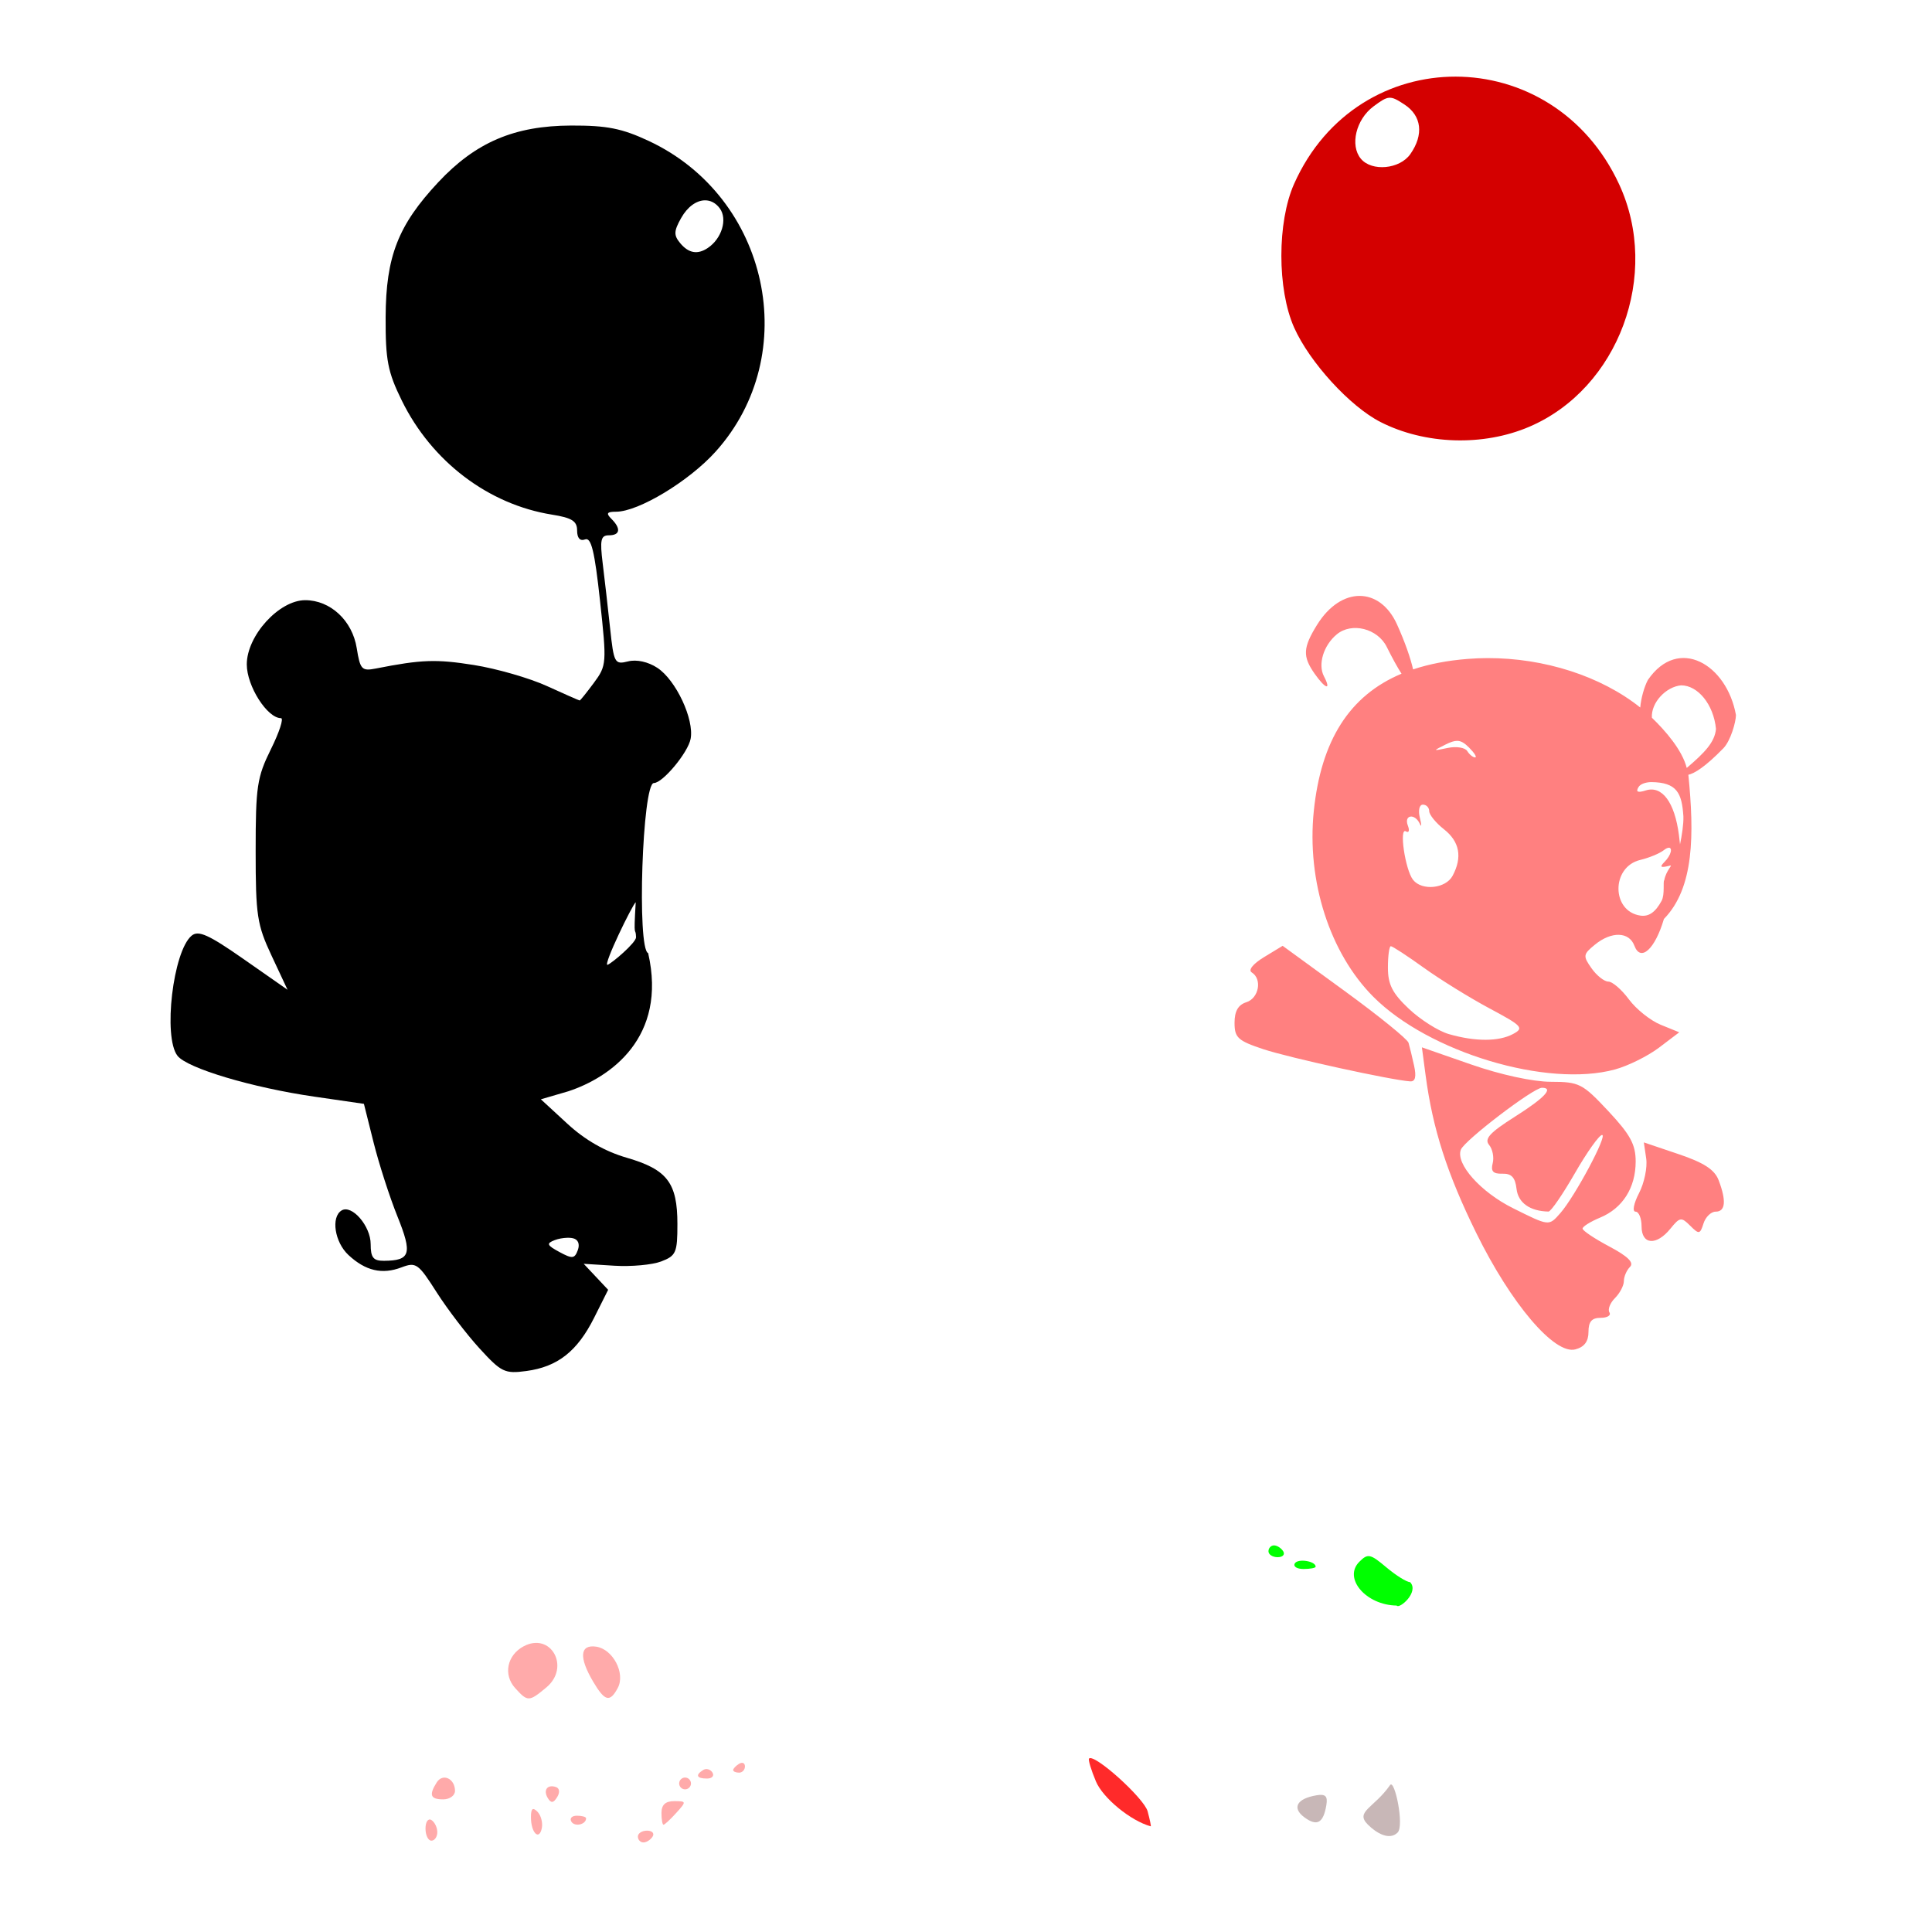
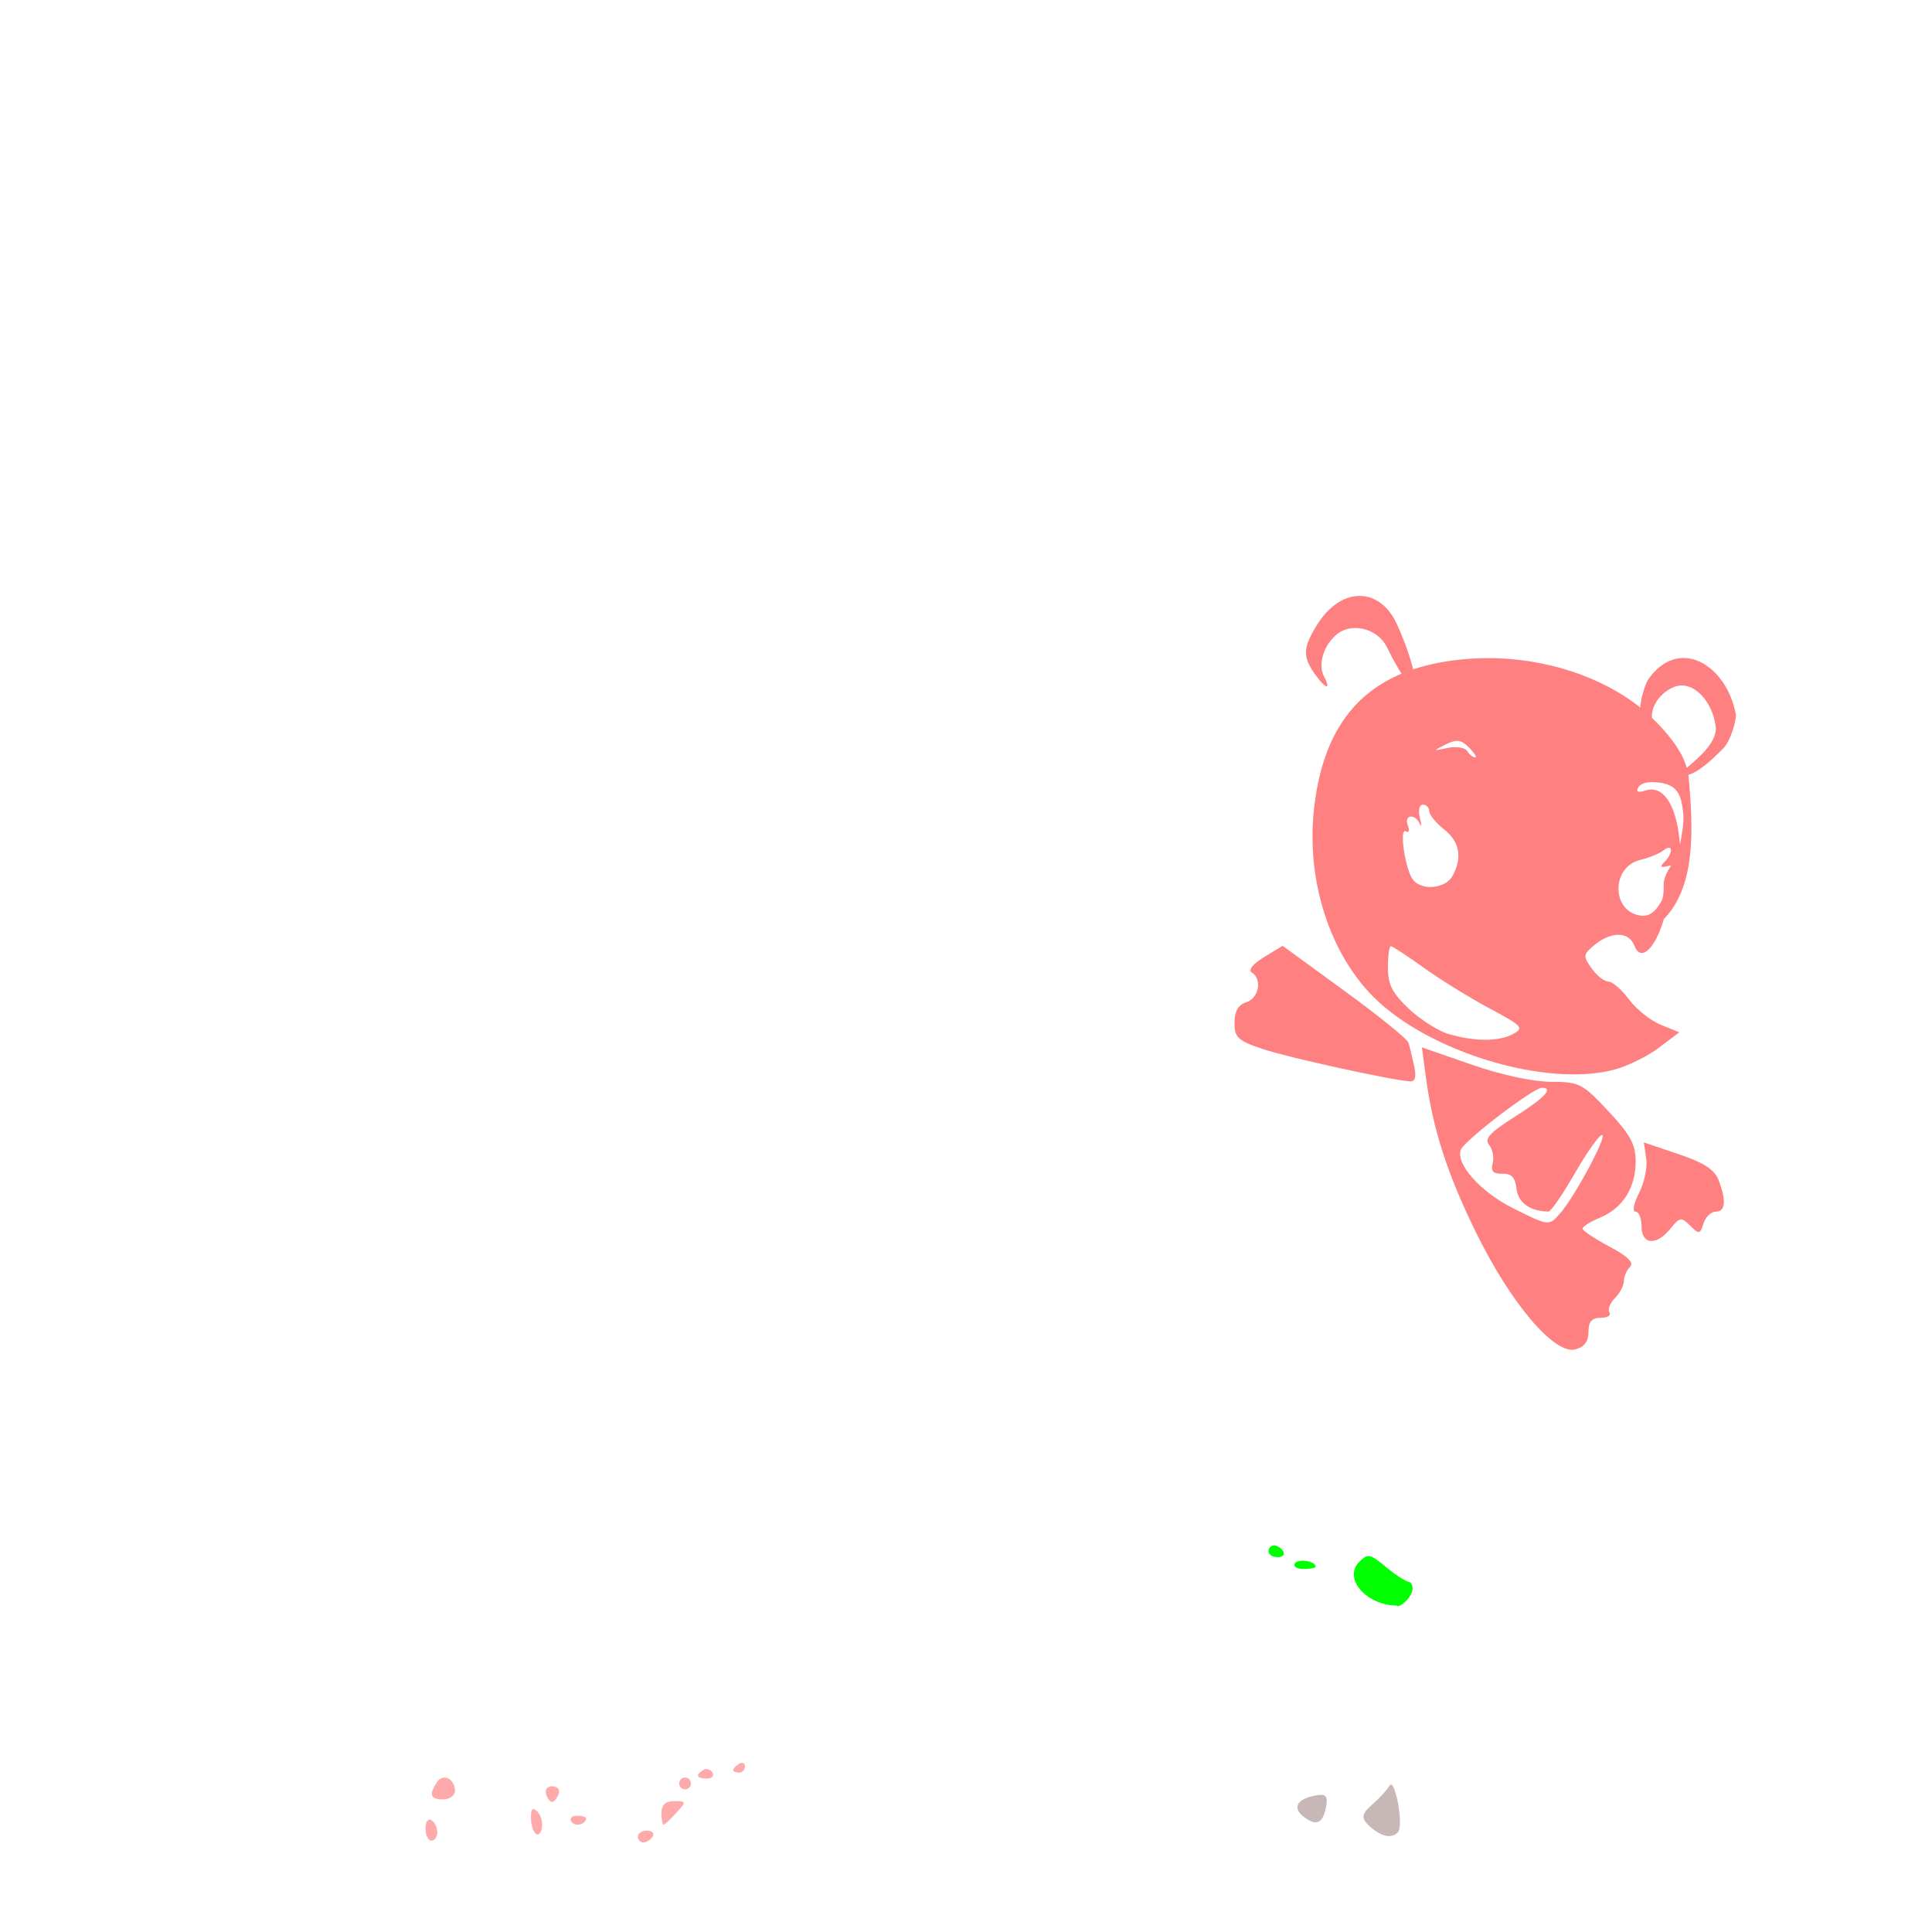
<svg xmlns="http://www.w3.org/2000/svg" xmlns:ns1="http://www.inkscape.org/namespaces/inkscape" xmlns:ns2="http://sodipodi.sourceforge.net/DTD/sodipodi-0.dtd" width="1080" height="1080" id="svg2" version="1.1" ns1:version="0.47 r22583" ns2:docname="YeYeSitting.svg">
  <defs id="defs4">
    <ns1:perspective ns2:type="inkscape:persp3d" ns1:vp_x="0 : 526.18109 : 1" ns1:vp_y="0 : 1000 : 0" ns1:vp_z="744.09448 : 526.18109 : 1" ns1:persp3d-origin="372.04724 : 350.78739 : 1" id="perspective10" />
    <ns1:perspective id="perspective2820" ns1:persp3d-origin="0.5 : 0.33333333 : 1" ns1:vp_z="1 : 0.5 : 1" ns1:vp_y="0 : 1000 : 0" ns1:vp_x="0 : 0.5 : 1" ns2:type="inkscape:persp3d" />
    <ns1:perspective id="perspective3126" ns1:persp3d-origin="0.5 : 0.33333333 : 1" ns1:vp_z="1 : 0.5 : 1" ns1:vp_y="0 : 1000 : 0" ns1:vp_x="0 : 0.5 : 1" ns2:type="inkscape:persp3d" />
    <ns1:perspective id="perspective3148" ns1:persp3d-origin="0.5 : 0.33333333 : 1" ns1:vp_z="1 : 0.5 : 1" ns1:vp_y="0 : 1000 : 0" ns1:vp_x="0 : 0.5 : 1" ns2:type="inkscape:persp3d" />
    <ns1:perspective id="perspective3172" ns1:persp3d-origin="0.5 : 0.33333333 : 1" ns1:vp_z="1 : 0.5 : 1" ns1:vp_y="0 : 1000 : 0" ns1:vp_x="0 : 0.5 : 1" ns2:type="inkscape:persp3d" />
    <ns1:perspective id="perspective3253" ns1:persp3d-origin="0.5 : 0.33333333 : 1" ns1:vp_z="1 : 0.5 : 1" ns1:vp_y="0 : 1000 : 0" ns1:vp_x="0 : 0.5 : 1" ns2:type="inkscape:persp3d" />
    <ns1:perspective id="perspective3380" ns1:persp3d-origin="0.5 : 0.33333333 : 1" ns1:vp_z="1 : 0.5 : 1" ns1:vp_y="0 : 1000 : 0" ns1:vp_x="0 : 0.5 : 1" ns2:type="inkscape:persp3d" />
    <ns1:perspective id="perspective3420" ns1:persp3d-origin="0.5 : 0.33333333 : 1" ns1:vp_z="1 : 0.5 : 1" ns1:vp_y="0 : 1000 : 0" ns1:vp_x="0 : 0.5 : 1" ns2:type="inkscape:persp3d" />
    <ns1:perspective id="perspective3529" ns1:persp3d-origin="0.5 : 0.33333333 : 1" ns1:vp_z="1 : 0.5 : 1" ns1:vp_y="0 : 1000 : 0" ns1:vp_x="0 : 0.5 : 1" ns2:type="inkscape:persp3d" />
    <ns1:perspective id="perspective3827" ns1:persp3d-origin="0.5 : 0.33333333 : 1" ns1:vp_z="1 : 0.5 : 1" ns1:vp_y="0 : 1000 : 0" ns1:vp_x="0 : 0.5 : 1" ns2:type="inkscape:persp3d" />
    <ns1:perspective id="perspective3937" ns1:persp3d-origin="0.5 : 0.33333333 : 1" ns1:vp_z="1 : 0.5 : 1" ns1:vp_y="0 : 1000 : 0" ns1:vp_x="0 : 0.5 : 1" ns2:type="inkscape:persp3d" />
    <ns1:perspective id="perspective4263" ns1:persp3d-origin="0.5 : 0.33333333 : 1" ns1:vp_z="1 : 0.5 : 1" ns1:vp_y="0 : 1000 : 0" ns1:vp_x="0 : 0.5 : 1" ns2:type="inkscape:persp3d" />
    <ns1:perspective id="perspective4277" ns1:persp3d-origin="0.5 : 0.33333333 : 1" ns1:vp_z="1 : 0.5 : 1" ns1:vp_y="0 : 1000 : 0" ns1:vp_x="0 : 0.5 : 1" ns2:type="inkscape:persp3d" />
    <ns1:perspective id="perspective5173" ns1:persp3d-origin="0.5 : 0.33333333 : 1" ns1:vp_z="1 : 0.5 : 1" ns1:vp_y="0 : 1000 : 0" ns1:vp_x="0 : 0.5 : 1" ns2:type="inkscape:persp3d" />
    <ns1:perspective id="perspective5233" ns1:persp3d-origin="0.5 : 0.33333333 : 1" ns1:vp_z="1 : 0.5 : 1" ns1:vp_y="0 : 1000 : 0" ns1:vp_x="0 : 0.5 : 1" ns2:type="inkscape:persp3d" />
    <ns1:perspective id="perspective5883" ns1:persp3d-origin="0.5 : 0.33333333 : 1" ns1:vp_z="1 : 0.5 : 1" ns1:vp_y="0 : 1000 : 0" ns1:vp_x="0 : 0.5 : 1" ns2:type="inkscape:persp3d" />
    <ns1:perspective id="perspective6512" ns1:persp3d-origin="0.5 : 0.33333333 : 1" ns1:vp_z="1 : 0.5 : 1" ns1:vp_y="0 : 1000 : 0" ns1:vp_x="0 : 0.5 : 1" ns2:type="inkscape:persp3d" />
  </defs>
  <ns2:namedview id="base" pagecolor="#ffffff" bordercolor="#666666" borderopacity="1.0" ns1:pageopacity="0.0" ns1:pageshadow="2" ns1:zoom="0.34861111" ns1:cx="657.27708" ns1:cy="154.32264" ns1:document-units="px" ns1:current-layer="layer1" showgrid="false" units="in" ns1:window-width="1280" ns1:window-height="1005" ns1:window-x="-4" ns1:window-y="-4" ns1:window-maximized="1" />
  <g ns1:label="Layer 1" ns1:groupmode="layer" id="layer1" transform="translate(0,27.638)">
-     <path style="fill:#000000" d="m 319.316,42.541 c -31.761,0.104 -53.41,9.338 -74.3,31.671 -22.473,24.025 -29.3,41.5 -29.442,75.368 -0.101,24.121 1.156,30.65 9.049,46.721 16.718,34.044 48.388,58.079 83.985,63.75 11.123,1.772 14.005,3.605 14.005,8.89 0,4.227 1.637,6.038 4.456,4.956 3.421,-1.313 5.338,6.547 8.344,34.262 3.802,35.05 3.716,36.242 -3.41,45.88 -4.023,5.441 -7.611,9.89 -7.957,9.89 -0.347,0 -8.584,-3.629 -18.325,-8.071 -9.741,-4.442 -28.115,-9.736 -40.81,-11.754 -21.093,-3.353 -29.314,-3.064 -54.77,1.955 -7.898,1.557 -8.81,0.602 -10.731,-11.413 -2.459,-15.38 -14.721,-26.782 -28.806,-26.782 -14.601,0 -32.648,19.84 -32.648,35.899 0,12.113 11.412,30.056 19.121,30.056 1.623,0 -0.905,7.784 -5.616,17.302 -7.784,15.728 -8.549,20.913 -8.549,56.884 0,36.124 0.773,41.242 8.912,58.612 l 8.912,19.03 -24.441,-17.074 c -19.678,-13.739 -25.377,-16.311 -29.17,-13.164 -10.407,8.637 -16.061,56.634 -7.912,67.138 5.41,6.974 41.804,17.832 76.505,22.849 l 27.715,4.024 5.411,21.621 c 2.978,11.898 8.969,30.478 13.323,41.288 8.453,20.985 7.313,24.726 -7.548,24.827 -5.968,0.041 -7.412,-1.799 -7.412,-9.344 0,-10.125 -10.563,-22.312 -16.279,-18.779 -6.009,3.714 -3.852,17.704 3.842,24.873 9.536,8.884 18.832,11.046 29.647,6.934 8.153,-3.1 9.392,-2.208 19.621,13.846 6.007,9.428 16.835,23.596 24.054,31.489 12.165,13.3 14.076,14.211 26.123,12.595 17.484,-2.345 28.489,-10.989 37.9,-29.761 l 7.844,-15.642 -6.821,-7.253 -6.843,-7.275 17.12,1.069 c 9.417,0.588 21.204,-0.483 26.191,-2.387 8.317,-3.175 9.071,-4.903 9.071,-20.939 0,-23.01 -5.685,-30.46 -28.306,-37.036 -12.221,-3.553 -23.322,-9.907 -33.194,-19.007 l -14.824,-13.664 15.346,-4.479 c 23.392,-7.704 55.424,-30.011 44.63,-77.232 -6.372,-2.208 -3.263,-95.08 3.183,-95.08 4.946,0 19.078,-16.977 20.553,-24.691 2.087,-10.915 -8.208,-32.897 -18.62,-39.719 -5.164,-3.383 -11.578,-4.789 -16.347,-3.592 -7.481,1.878 -7.955,1.01 -10.049,-18.598 -1.208,-11.312 -3.067,-27.603 -4.138,-36.218 -1.625,-13.072 -1.05,-15.665 3.433,-15.665 6.351,0 6.917,-3.723 1.41,-9.231 -3.078,-3.078 -2.502,-3.956 2.637,-3.956 12.535,0 40.789,-17.065 55.679,-33.626 C 448.879,170.504 429.94,82.617 362.673,51.158 347.652,44.133 339.262,42.476 319.316,42.541 z m 74.572,41.811 c 3.17,-0.09 6.197,1.371 8.503,4.524 4.397,6.014 1.072,16.897 -6.752,22.122 -5.736,3.83 -10.72,2.933 -15.437,-2.751 -3.64,-4.386 -3.539,-6.705 0.546,-13.982 3.553,-6.331 8.508,-9.782 13.141,-9.913 z M 355.375,476.721 c -1.373,22.203 -0.027,12.975 0.182,19.575 0.028,2.98 -13.263,14.393 -15.983,15.437 -2.457,0.032 14.024,-33.814 15.801,-35.013 z m -38.287,187.568 c 0.333,-0.009 0.661,-0.008 0.978,0 0.844,0.022 1.629,0.121 2.274,0.273 2.846,0.67 3.888,3.264 2.66,6.616 -1.773,4.84 -3.05,4.977 -10.276,1.069 -7.051,-3.814 -7.431,-4.786 -2.66,-6.639 2.013,-0.782 4.691,-1.256 7.025,-1.319 z" id="path6596" />
    <path id="path6647" style="fill:#c8b7b7" d="m 781.287,996.758 c 3.831,-3.831 -1.707,-30.143 -4.216,-26.54 -8.992,12.912 -19.783,14.756 -12.439,22.1 4.881,4.881 12.088,9.007 16.655,4.44 z m -39.848,-15.322 c 0.838,-5.025 -0.47,-6.333 -5.495,-5.495 -11.029,1.839 -13.9,7.064 -6.772,12.325 7.053,5.205 10.589,3.237 12.268,-6.829 z" ns2:nodetypes="cssccssc" />
-     <path id="path6520" style="fill:#d40000" d="m 854.934,210.901 c 49.904,-21.412 73.501,-85.093 50.197,-135.466 -37.095,-80.183 -146.049,-80.359 -181.716,-0.294 -9.495,21.314 -9.495,58.986 0,80.3 8.652,19.422 31.222,44.119 48.265,52.814 24.88,12.693 57.427,13.727 83.253,2.646 z M 760.715,61.08 c -6.202,-7.473 -2.697,-21.974 7.065,-29.23 8.412,-6.252 9.324,-6.309 17.312,-1.074 9.654,6.325 10.908,16.86 3.299,27.723 -5.928,8.464 -21.583,9.924 -27.677,2.582 z" />
-     <path style="fill:#ff2a2a" d="m 641.534,984.915 c -1.968,-7.357 -29.818,-32.453 -32.756,-29.516 -0.58,0.58 1.144,6.313 3.83,12.742 3.905,9.346 19.496,22.133 30.667,25.153 0.297,0.08 -0.487,-3.69 -1.741,-8.378 z" id="path6894" />
    <path id="path6890" style="fill:#00ff00" d="m 717.324,839.546 c -1.121,-1.814 -3.434,-3.298 -5.141,-3.298 -1.707,0 -3.103,1.484 -3.103,3.298 0,1.814 2.313,3.298 5.141,3.298 2.828,0 4.224,-1.484 3.103,-3.298 z m 18.137,8.597 c 0,-3.128 -9.871,-4.705 -11.631,-1.858 -1.072,1.734 1.106,3.154 4.841,3.154 3.734,0 6.79,-0.583 6.79,-1.296 z m 52.794,8.641 c -1.897,0 -7.885,-3.733 -13.307,-8.296 -8.998,-7.572 -10.315,-7.839 -15.086,-3.069 -9.158,9.158 3.709,24.238 20.866,24.454 1.526,2.164 12.764,-7.605 7.527,-13.09 z" />
    <path id="path6592" style="fill:#ff8080;fill-opacity:1" d="m 845.771,647.747 c -18.11,-9.025 -32.179,-24.814 -29.148,-32.712 1.977,-5.153 40.556,-34.604 45.328,-34.604 6.807,0 1.505,5.651 -15.262,16.268 -13.863,8.778 -17.074,12.293 -14.291,15.646 1.974,2.378 2.883,7.024 2.02,10.324 -1.161,4.438 0.24,5.945 5.382,5.788 5.132,-0.156 7.215,2.073 7.962,8.521 0.9,7.777 7.514,12.462 17.866,12.657 1.314,0.026 7.937,-9.6 14.717,-21.389 6.78,-11.789 13.637,-21.434 15.238,-21.434 3.19,0 -15.212,34.438 -23.347,43.693 -6.449,7.337 -6.145,7.368 -26.463,-2.757 z m 42.198,69.148 c 0,-5.736 1.834,-7.859 6.79,-7.859 3.734,0 5.947,-1.364 4.916,-3.032 -1.031,-1.667 0.366,-5.271 3.103,-8.008 2.737,-2.737 4.977,-7.012 4.977,-9.499 0,-2.487 1.543,-6.065 3.429,-7.951 2.374,-2.374 -1.178,-5.873 -11.541,-11.371 -8.234,-4.368 -14.971,-8.877 -14.971,-10.021 0,-1.143 4.379,-3.893 9.732,-6.11 12.667,-5.247 19.946,-16.713 19.946,-31.419 0,-9.487 -2.996,-15.002 -15.29,-28.145 -14.453,-15.451 -16.214,-16.349 -32.151,-16.391 -10.004,-0.026 -28.084,-3.95 -44.459,-9.65 l -27.598,-9.606 2.086,15.722 c 3.967,29.902 11.974,54.826 28.267,87.989 19.474,39.636 43.757,68.181 55.41,65.134 5.013,-1.311 7.355,-4.426 7.355,-9.783 z m 45.827,-57.723 c 5.227,-6.456 6.077,-6.582 11.02,-1.639 4.943,4.943 5.518,4.847 7.453,-1.249 1.153,-3.633 4.222,-6.605 6.821,-6.605 5.458,0 6.026,-6.038 1.652,-17.543 -2.261,-5.947 -8.186,-9.807 -22.449,-14.623 l -19.377,-6.544 1.325,9.026 c 0.729,4.964 -1.079,13.674 -4.017,19.355 -2.992,5.785 -3.853,10.329 -1.959,10.329 1.86,0 3.382,3.71 3.382,8.244 0,10.317 8.287,10.958 16.148,1.249 z M 790.479,568.065 c -1.093,-4.988 -2.49,-10.744 -3.104,-12.791 -0.614,-2.048 -16.7,-15.079 -35.745,-28.959 l -34.629,-25.236 -10.419,6.336 c -6.166,3.75 -8.961,7.237 -6.848,8.544 5.953,3.679 4.002,14.427 -3.024,16.657 -4.564,1.449 -6.595,4.989 -6.595,11.499 0,8.328 1.845,10.018 16.107,14.755 14.416,4.788 71.398,17.277 82.059,17.985 2.877,0.191 3.564,-2.557 2.198,-8.79 z M 759.988,305.476 c -8.316,0.015 -17.09,5.406 -23.781,16.233 -7.858,12.714 -8.11,17.57 -1.387,27.169 6.107,8.72 9.561,9.727 5.275,1.546 -3.488,-6.656 -0.242,-17.295 7.162,-23.44 8.399,-6.971 22.849,-3.243 27.919,6.957 3.3,6.639 6.048,11.545 8.276,15.028 -29.144,12.224 -44.994,37.355 -49.04,76.846 -4.005,39.087 8.951,79.393 33.376,103.833 31.009,31.028 97.152,50.883 135.026,40.537 7.255,-1.982 18.307,-7.446 24.554,-12.163 l 11.345,-8.594 -10.39,-4.229 c -5.722,-2.335 -13.716,-8.722 -17.756,-14.187 -4.041,-5.465 -9.205,-9.935 -11.481,-9.935 -2.277,0 -6.511,-3.331 -9.39,-7.412 -4.888,-6.927 -4.752,-7.821 1.842,-13.209 9.286,-7.588 19.148,-7.335 22.099,0.568 3.464,9.279 11.526,1.972 16.506,-14.96 16.958,-17.336 16.975,-47.236 13.664,-80.597 3.352,-0.786 9.171,-4.154 19.552,-14.801 4.11,-4.216 7.048,-14.832 7.048,-18.598 -5.066,-28.309 -32.179,-44.47 -49.222,-19.621 -2.055,3.839 -3.858,10.278 -4.274,15.415 -21.864,-17.483 -53.572,-27.719 -85.485,-27.624 -3.645,0.011 -7.3,0.17 -10.936,0.455 -11.348,0.89 -21.516,2.843 -30.556,5.866 -1.428,-6.251 -4.49,-15.185 -8.981,-25.123 -4.803,-10.629 -12.646,-15.975 -20.962,-15.96 z m 179.747,49.995 c 9.391,-0.01 18.177,10.679 19.507,24.35 -0.644,7.459 -6.445,13.382 -16.347,21.826 -2.516,-10.007 -11.986,-20.864 -19.484,-28.078 -0.51,-8.547 7.972,-17.333 16.324,-18.097 z m -125.159,31.034 c 2.254,0.026 4.12,1.232 6.639,3.751 3.032,3.032 4.553,5.502 3.365,5.502 -1.188,0 -3.153,-1.586 -4.365,-3.547 -1.212,-1.961 -6.123,-2.756 -10.913,-1.751 -8.502,1.785 -8.54,1.754 -1.16,-1.933 2.687,-1.342 4.681,-2.044 6.434,-2.023 z m 108.448,23.054 c 14.434,0.123 17.159,6.131 18.006,19.189 0.14,4.44 -0.858,10.562 -1.887,15.642 -0.15,-1.536 -0.354,-3.263 -0.614,-5.275 -2.371,-18.321 -9.43,-27.791 -18.552,-24.895 -4.52,1.435 -5.716,0.841 -4.001,-1.933 1.01,-1.634 3.859,-2.664 7.048,-2.728 z m -127.614,12.595 c 1.936,0 3.524,1.632 3.524,3.638 0,2.006 3.719,6.573 8.253,10.14 8.774,6.901 10.382,15.617 4.82,26.009 -3.841,7.177 -17.156,8.532 -22.099,2.251 -4.393,-5.582 -7.929,-29.528 -4.001,-27.101 1.685,1.042 2.171,-0.414 1.091,-3.228 -2.326,-6.06 3.93,-6.997 6.684,-1 1.041,2.267 1.058,0.784 0.045,-3.297 -1.044,-4.21 -0.315,-7.412 1.682,-7.412 z m 137.3,24.1 c 2.369,-0.274 1.677,4.007 -2.342,8.026 -2.832,2.832 -2.04,3.321 3.183,1.955 1.81,-0.473 -2.156,2.536 -3.223,8.174 -0.806,0.657 0.436,7.973 -1.484,11.515 -3.469,6.399 -7.147,8.961 -11.891,8.253 -16.247,-2.426 -16.3,-27.226 -0.068,-31.102 4.96,-1.185 10.851,-3.625 13.118,-5.411 1.137,-0.896 2.042,-1.333 2.705,-1.41 l 0,0 z m -155.215,55.043 c 0.903,0 9.173,5.403 18.393,12.027 9.22,6.624 25.774,16.864 36.763,22.735 18.386,9.824 19.437,10.954 13.141,14.323 -8.009,4.286 -21.171,4.297 -35.945,0.023 -5.792,-1.675 -15.808,-8.013 -22.258,-14.096 -9.255,-8.729 -11.732,-13.602 -11.732,-23.054 0,-6.587 0.734,-11.959 1.637,-11.959 l 0,3e-5 z" />
    <path id="path6946" style="fill:#ffaaaa" d="m 364.821,999 c 1.121,-1.814 -0.275,-3.298 -3.103,-3.298 -2.828,0 -5.141,1.484 -5.141,3.298 0,1.814 1.396,3.298 3.103,3.298 1.707,0 4.02,-1.484 5.141,-3.298 z M 378.011,985.809 c 5.793,-6.401 5.76,-6.595 -1.138,-6.595 -4.908,0 -7.106,2.04 -7.106,6.595 0,3.627 0.512,6.595 1.138,6.595 0.626,0 3.824,-2.968 7.106,-6.595 z m 20.254,-22.574 c -1.139,-1.843 -3.453,-2.498 -5.141,-1.454 -4.574,2.827 -3.721,4.806 2.071,4.806 2.828,0 4.209,-1.508 3.07,-3.351 z m 18.17,-3.438 c 0,-1.921 -1.484,-2.575 -3.298,-1.454 -1.814,1.121 -3.298,2.692 -3.298,3.492 0,0.8 1.484,1.454 3.298,1.454 1.814,0 3.298,-1.571 3.298,-3.492 z m -30.18,9.525 c 0,-1.814 -1.484,-3.298 -3.298,-3.298 -1.814,0 -3.298,1.484 -3.298,3.298 0,1.814 1.484,3.298 3.298,3.298 1.814,0 3.298,-1.484 3.298,-3.298 z" />
    <path id="path6944" style="fill:#ffaaaa" d="m 310.828,971.343 c -4.873,-1.675 -7.349,1.722 -4.553,6.247 1.773,2.869 3.11,2.712 5.171,-0.605 1.633,-2.628 1.378,-4.956 -0.618,-5.642 z m 16.8,17.461 c 0,-0.8 -2.313,-1.454 -5.141,-1.454 -2.828,0 -4.209,1.508 -3.07,3.351 1.882,3.046 8.211,1.583 8.211,-1.897 z m -27.221,-3.715 c -2.611,-2.611 -3.607,-1.755 -3.607,3.098 0,8.718 4.612,13.345 6.08,6.101 0.624,-3.076 -0.489,-7.215 -2.473,-9.199 z" />
    <path id="path6940" style="fill:#ffaaaa" d="m 254.347,973.471 c 0,-6.884 -6.841,-10.059 -10.211,-4.739 -4.47,7.058 -3.544,9.491 3.616,9.491 3.627,0 6.595,-2.138 6.595,-4.752 z m -9.893,23.083 c 0,-2.613 -1.484,-5.669 -3.298,-6.79 -1.814,-1.121 -3.298,1.017 -3.298,4.752 0,3.734 1.484,6.79 3.298,6.79 1.814,0 3.298,-2.138 3.298,-4.752 z" />
-     <path id="path6588" style="fill:#ffaaaa" d="m 345.336,915.951 c 4.392,-8.207 -2.713,-21.753 -12.119,-23.104 -9.06,-1.301 -9.685,5.955 -1.68,19.506 6.571,11.123 9.379,11.855 13.799,3.598 z m -39.924,-0.304 c 13.586,-11.318 2.577,-31.168 -12.74,-22.97 -9.239,4.945 -11.45,15.871 -4.717,23.311 7.034,7.772 7.735,7.759 17.457,-0.341 z" />
  </g>
</svg>